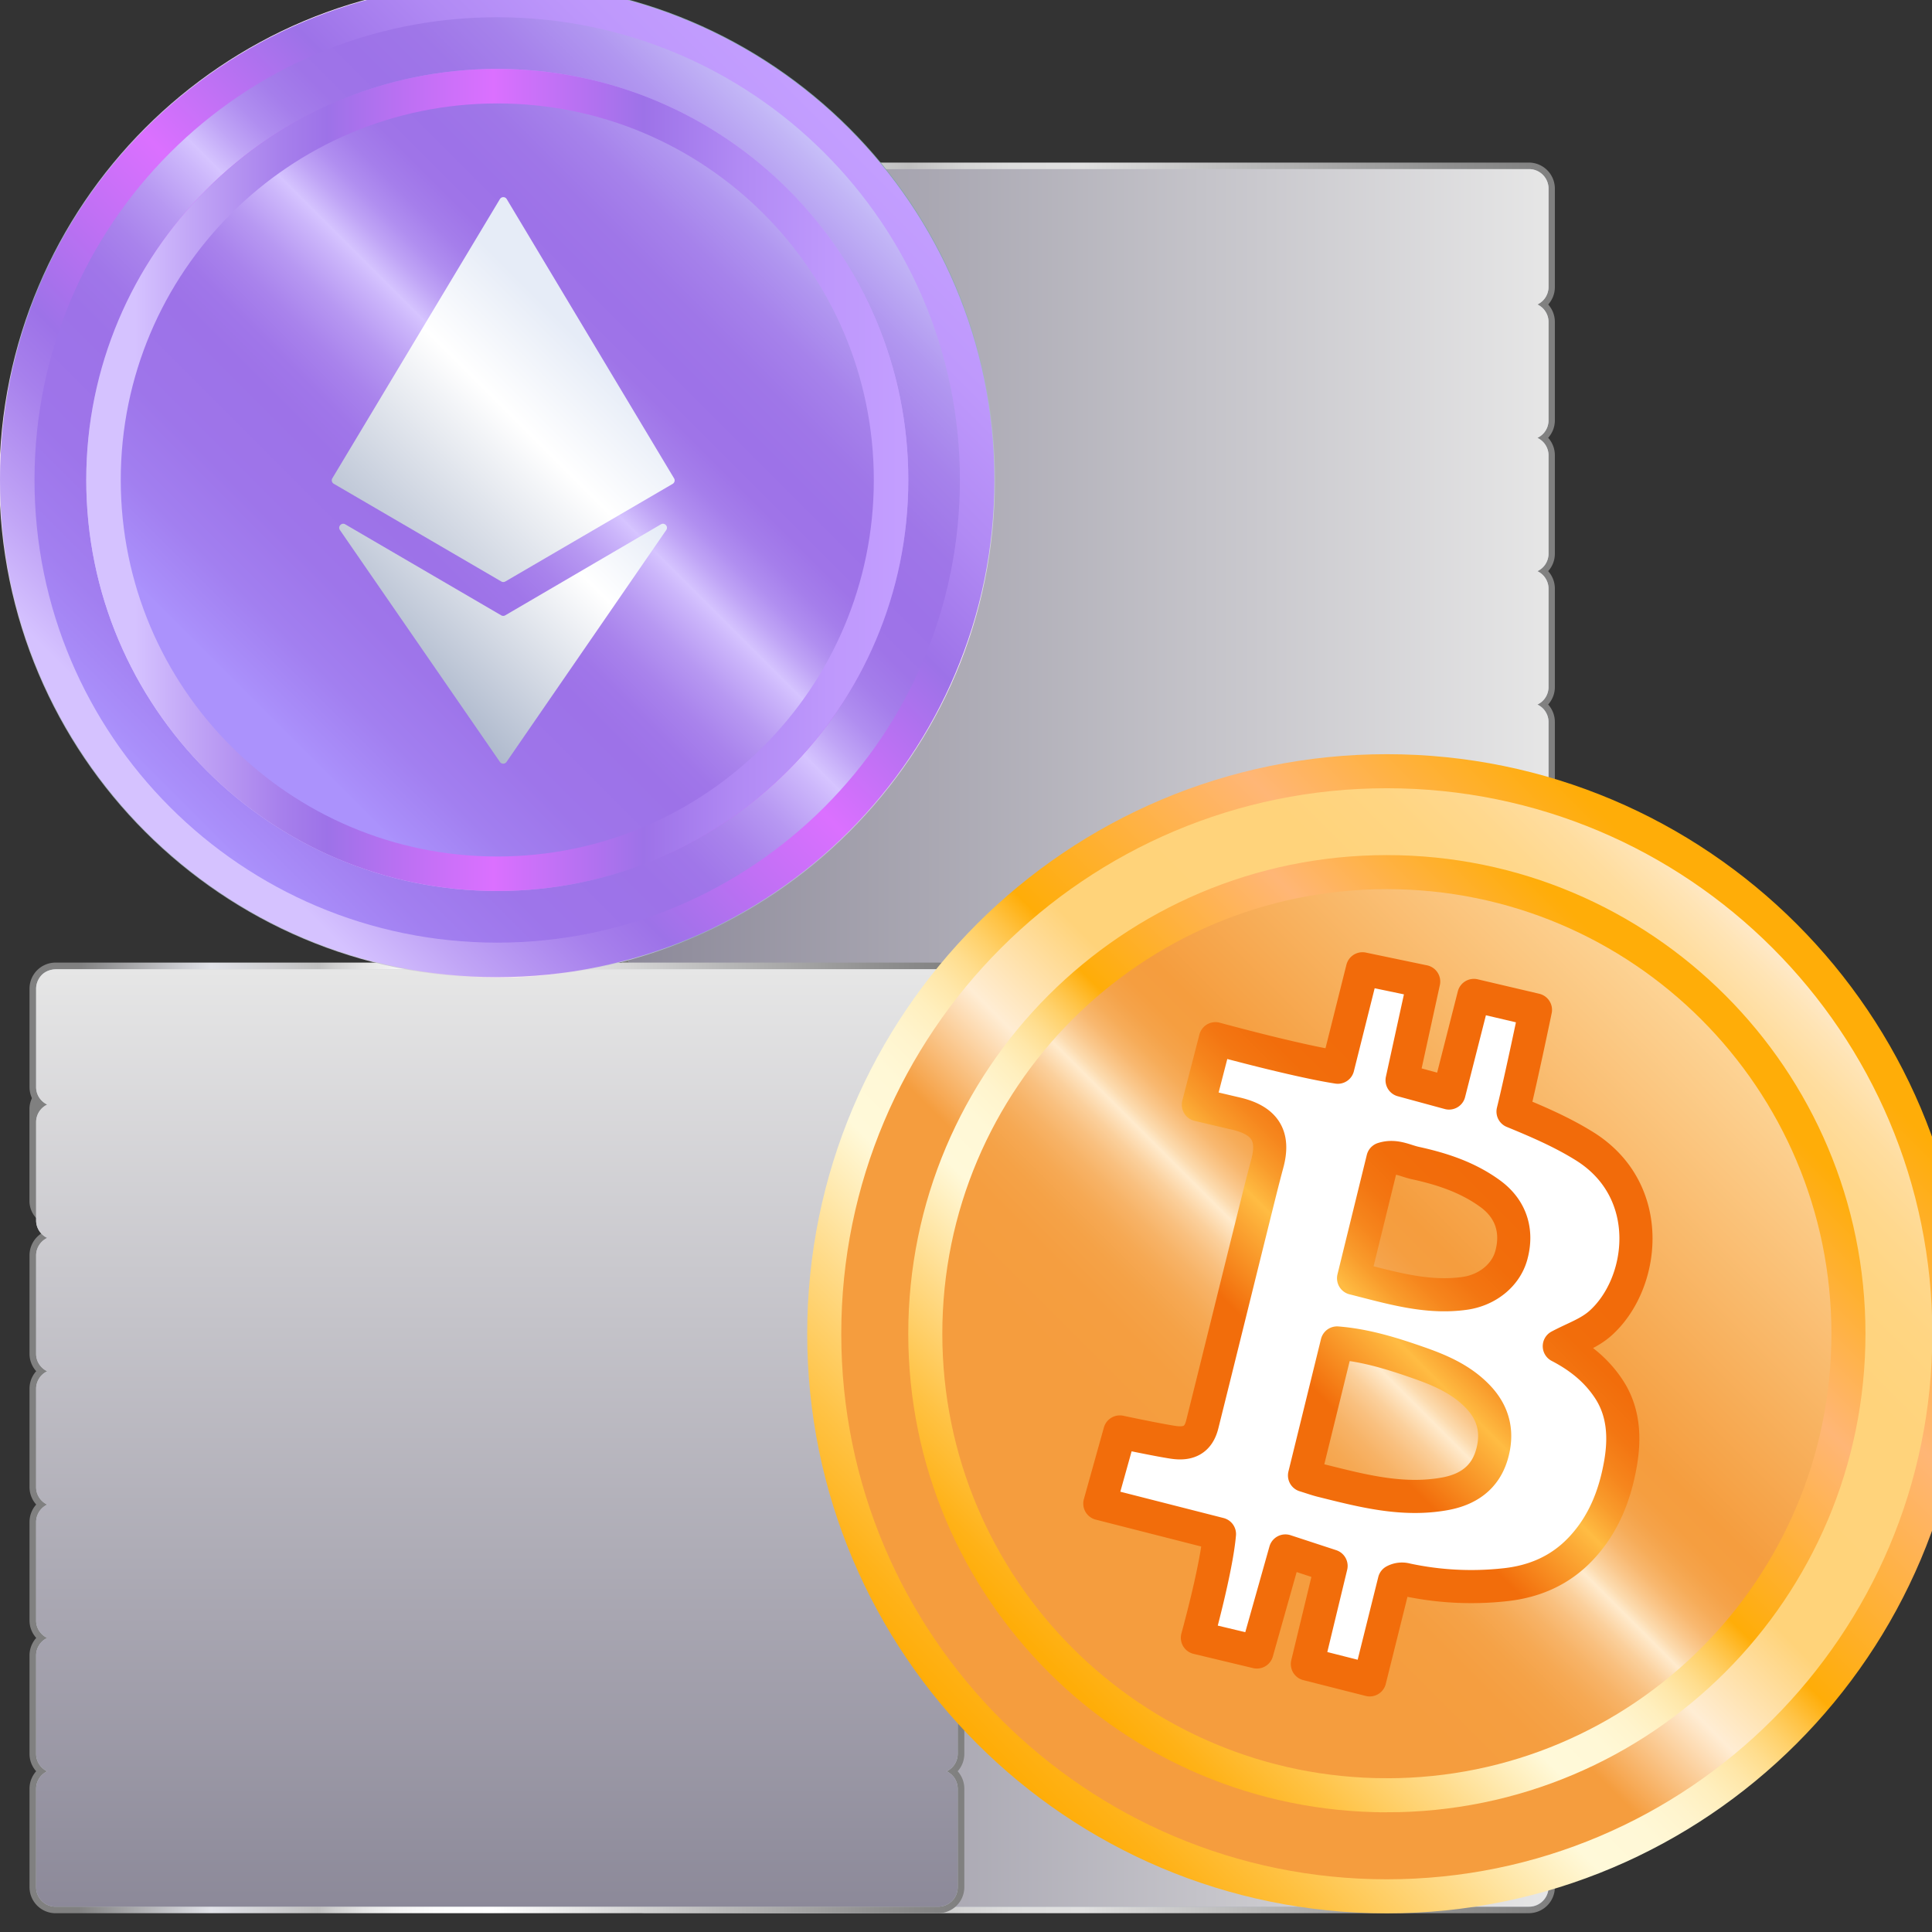
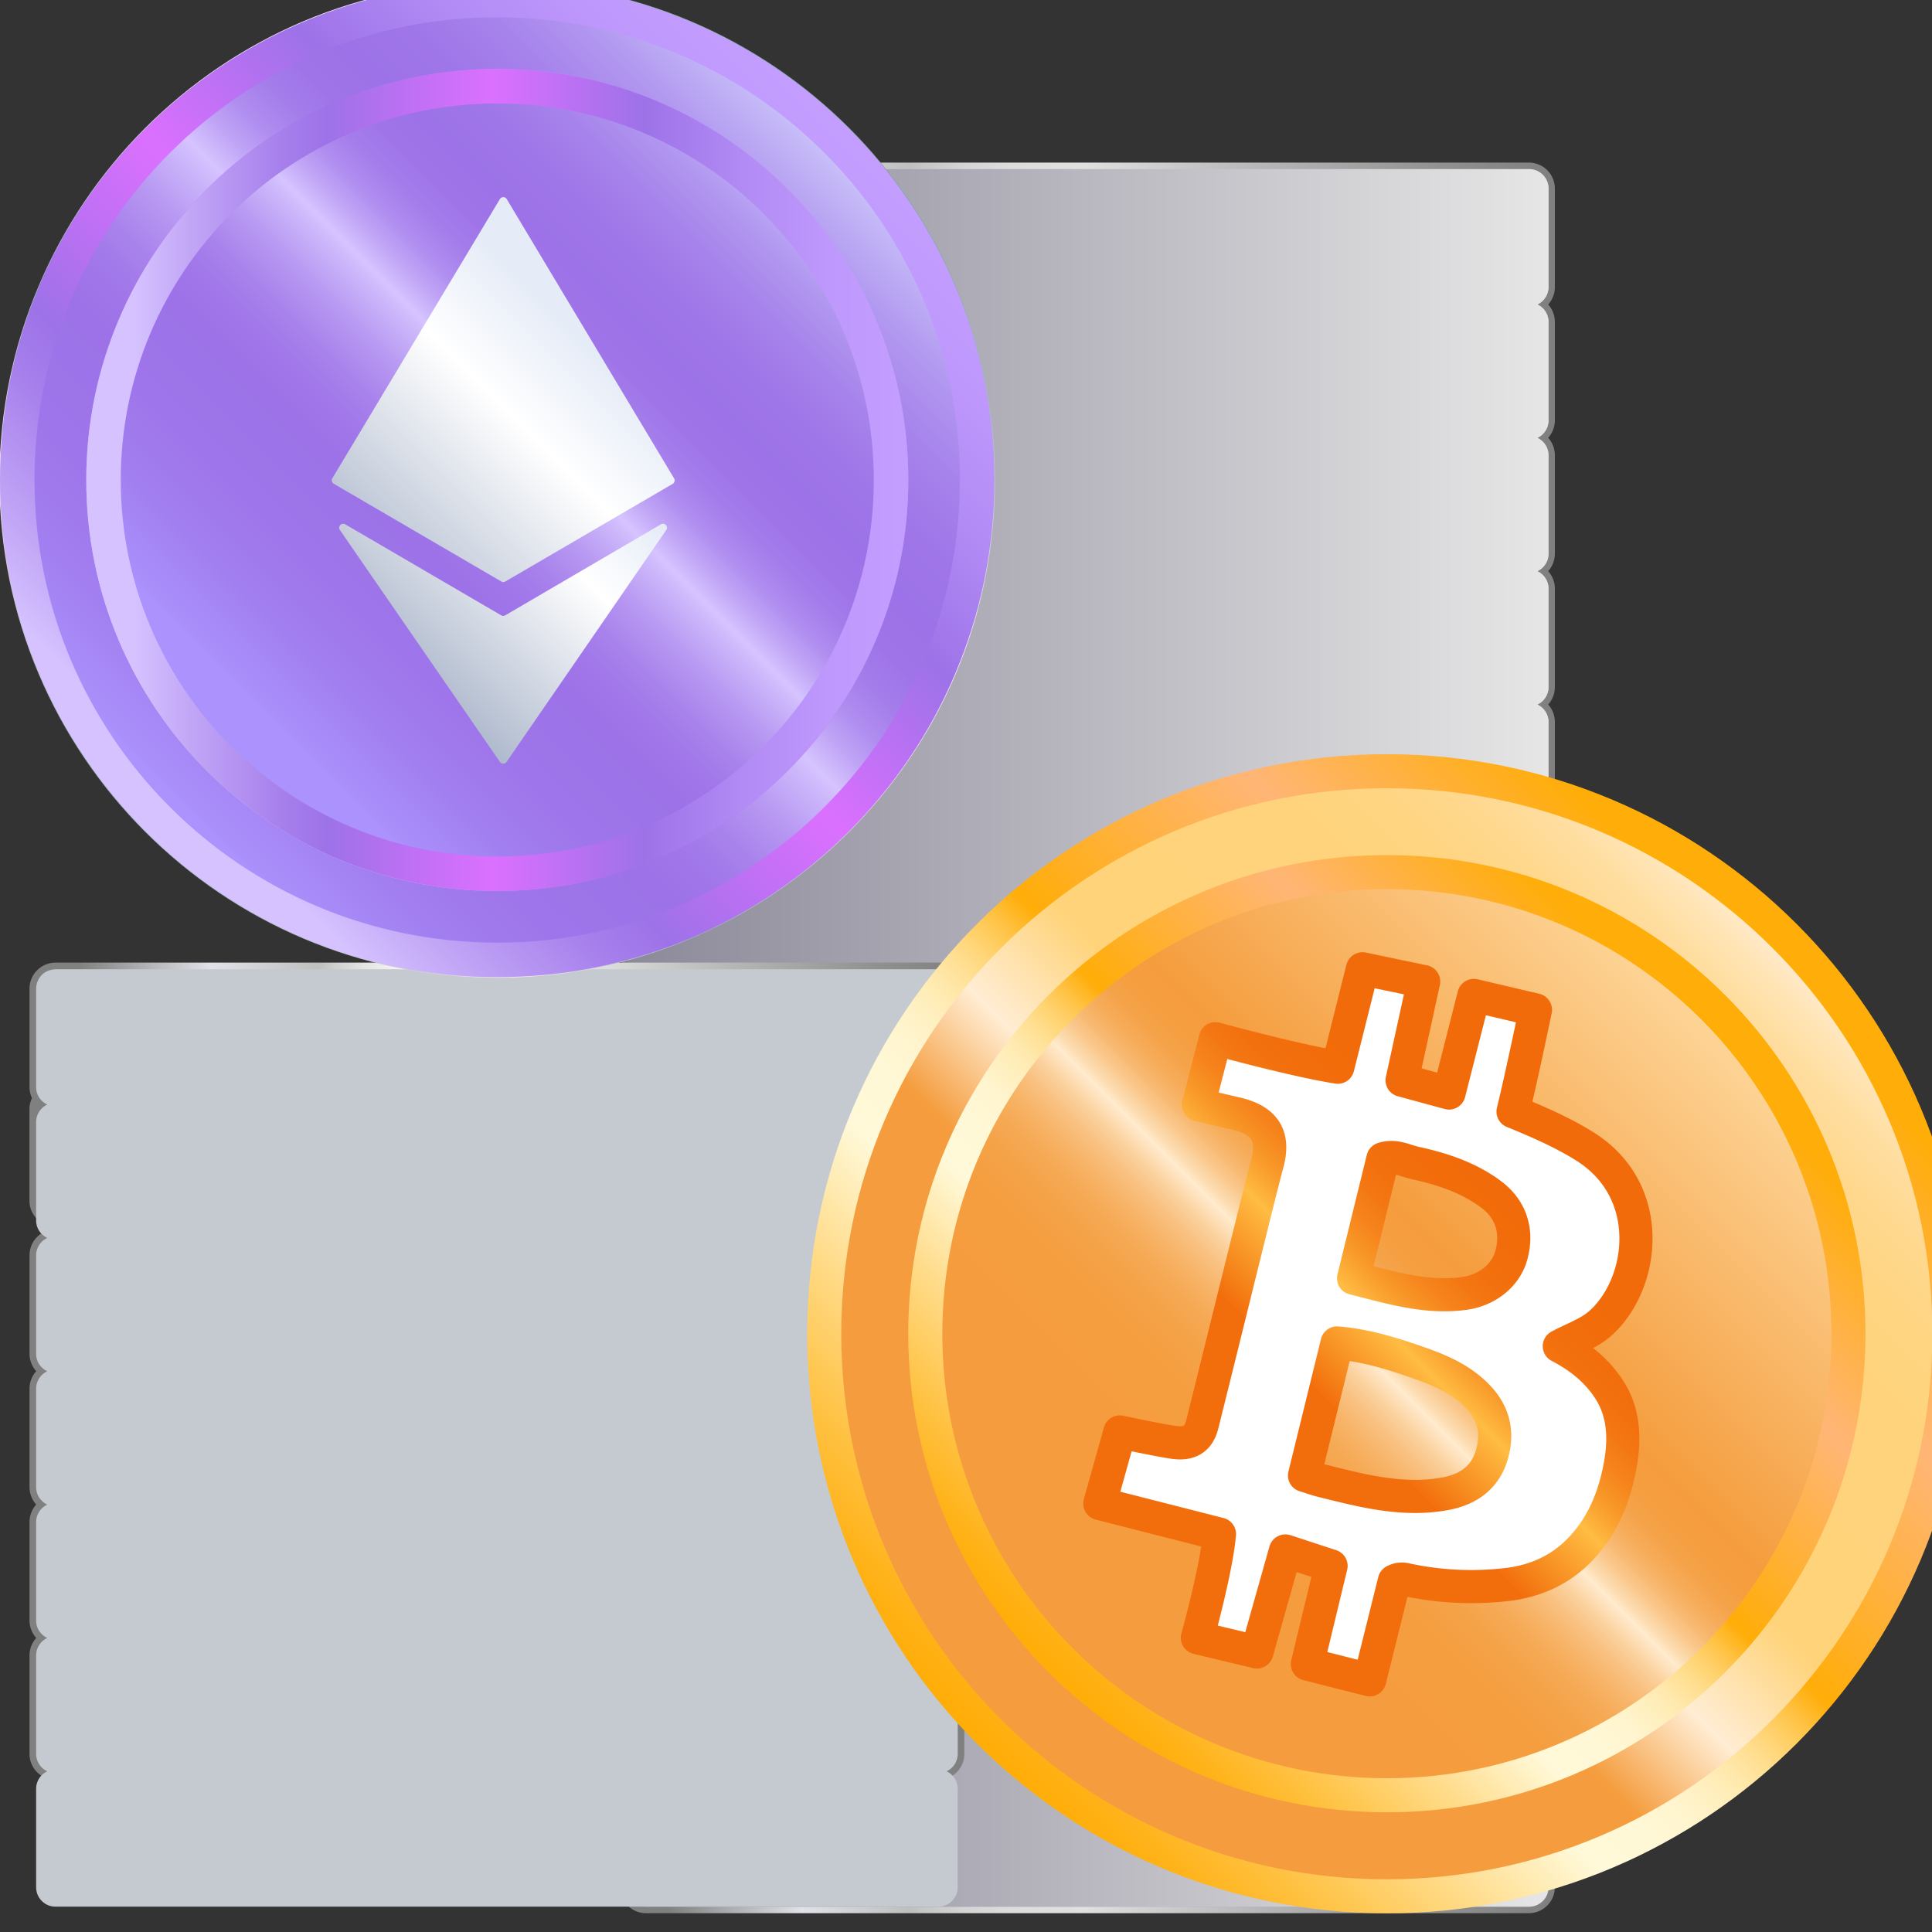
<svg xmlns="http://www.w3.org/2000/svg" width="56" height="56" fill="none">
  <rect width="100%" height="100%" fill="#333333" stroke="none" />
  <g clip-path="url(#a)">
    <path fill="url(#b)" stroke="url(#c)" stroke-miterlimit="10" stroke-width=".949" d="M18.728 24.06h25.586a.28.28 0 0 0 .28-.28v-2.854a.28.28 0 0 0-.28-.28H18.728a.28.28 0 0 0-.28.28v2.855c0 .154.126.28.28.28Z" />
    <path fill="url(#d)" stroke="url(#e)" stroke-miterlimit="10" stroke-width=".949" d="M18.728 27.928h25.586a.28.28 0 0 0 .28-.28v-2.855a.28.28 0 0 0-.28-.28H18.728a.28.28 0 0 0-.28.28v2.855c0 .154.126.28.28.28Z" />
    <path fill="url(#f)" stroke="url(#g)" stroke-miterlimit="10" stroke-width=".949" d="M18.728 31.791h25.586a.28.28 0 0 0 .28-.28v-2.855a.28.28 0 0 0-.28-.28H18.728a.28.28 0 0 0-.28.28v2.855c0 .155.126.28.28.28Z" />
    <path fill="url(#h)" stroke="url(#i)" stroke-miterlimit="10" stroke-width=".949" d="M18.728 35.658h25.586a.28.28 0 0 0 .28-.28v-2.855a.28.28 0 0 0-.28-.28H18.728a.28.28 0 0 0-.28.28v2.855c0 .155.126.28.28.28Z" />
    <path fill="url(#j)" stroke="url(#k)" stroke-miterlimit="10" stroke-width=".949" d="M18.728 8.602h25.586a.28.28 0 0 0 .28-.28V5.467a.28.28 0 0 0-.28-.28H18.728a.28.28 0 0 0-.28.28v2.855c0 .154.126.28.28.28Z" />
    <path fill="url(#l)" stroke="url(#m)" stroke-miterlimit="10" stroke-width=".949" d="M18.728 12.465h25.586a.28.28 0 0 0 .28-.28V9.33a.28.28 0 0 0-.28-.28H18.728a.28.28 0 0 0-.28.28v2.855c0 .155.126.28.28.28Z" />
    <path fill="url(#n)" stroke="url(#o)" stroke-miterlimit="10" stroke-width=".949" d="M18.728 16.33h25.586a.28.28 0 0 0 .28-.28v-2.855a.28.28 0 0 0-.28-.28H18.728a.28.28 0 0 0-.28.28v2.855c0 .155.126.28.28.28Z" />
    <path fill="url(#p)" stroke="url(#q)" stroke-miterlimit="10" stroke-width=".949" d="M18.728 20.195h25.586a.28.28 0 0 0 .28-.28V17.06a.28.28 0 0 0-.28-.28H18.728a.28.28 0 0 0-.28.28v2.856c0 .154.126.28.28.28Z" />
    <path fill="url(#r)" stroke="url(#s)" stroke-miterlimit="10" stroke-width=".949" d="M18.728 39.52h25.586a.28.28 0 0 0 .28-.28v-2.855a.28.28 0 0 0-.28-.28H18.728a.28.28 0 0 0-.28.28v2.855c0 .154.126.28.28.28Z" />
-     <path fill="url(#t)" stroke="url(#u)" stroke-miterlimit="10" stroke-width=".949" d="M18.728 43.385h25.586a.28.28 0 0 0 .28-.28V40.25a.28.28 0 0 0-.28-.28H18.728a.28.28 0 0 0-.28.28v2.855c0 .155.126.28.28.28Z" />
    <path fill="url(#v)" stroke="url(#w)" stroke-miterlimit="10" stroke-width=".949" d="M18.728 47.254h25.586a.28.28 0 0 0 .28-.28V44.12a.28.28 0 0 0-.28-.28H18.728a.28.28 0 0 0-.28.28v2.855c0 .155.126.28.28.28Z" />
    <path fill="url(#x)" stroke="url(#y)" stroke-miterlimit="10" stroke-width=".949" d="M18.728 51.115h25.586a.28.28 0 0 0 .28-.28V47.98a.28.28 0 0 0-.28-.28H18.728a.28.28 0 0 0-.28.28v2.856c0 .154.126.28.28.28Z" />
    <path fill="url(#z)" stroke="url(#A)" stroke-miterlimit="10" stroke-width=".949" d="M18.728 54.98h25.586a.28.28 0 0 0 .28-.28v-2.855a.28.28 0 0 0-.28-.28H18.728a.28.28 0 0 0-.28.28v2.856c0 .154.126.28.28.28Z" />
    <path fill="url(#B)" d="M44.885 8.321V5.466a.565.565 0 0 0-.564-.564H18.735a.564.564 0 0 0-.563.564v2.855c0 .224.133.414.322.505a.561.561 0 0 0-.322.505v2.856c0 .223.133.413.322.505a.561.561 0 0 0-.322.505v2.855c0 .223.133.413.322.505a.562.562 0 0 0-.322.505v2.855c0 .223.133.414.322.505a.561.561 0 0 0-.322.505v2.855c0 .223.133.414.322.505a.561.561 0 0 0-.322.505v2.855c0 .224.133.414.322.505a.562.562 0 0 0-.322.505v2.855c0 .223.133.414.322.505a.561.561 0 0 0-.322.505v2.855c0 .224.133.414.322.505a.562.562 0 0 0-.322.505v2.855c0 .224.133.414.322.505a.561.561 0 0 0-.322.505v2.855c0 .224.133.414.322.505a.562.562 0 0 0-.322.505v2.855a.56.56 0 0 0 .322.505.561.561 0 0 0-.322.505v2.855a.56.56 0 0 0 .322.505.561.561 0 0 0-.322.505v2.855c0 .311.252.564.563.564h25.586c.31 0 .564-.253.564-.563v-2.856a.562.562 0 0 0-.323-.505.561.561 0 0 0 .323-.505v-2.855a.562.562 0 0 0-.323-.505.56.56 0 0 0 .323-.505v-2.855a.562.562 0 0 0-.323-.505.561.561 0 0 0 .323-.505v-2.855a.561.561 0 0 0-.323-.505.562.562 0 0 0 .323-.505v-2.855a.562.562 0 0 0-.323-.505.561.561 0 0 0 .323-.505v-2.855a.561.561 0 0 0-.323-.505.562.562 0 0 0 .323-.505v-2.855a.562.562 0 0 0-.323-.505.561.561 0 0 0 .323-.505v-2.855a.561.561 0 0 0-.323-.505.562.562 0 0 0 .323-.505v-2.855a.561.561 0 0 0-.323-.505.561.561 0 0 0 .323-.505v-2.855a.562.562 0 0 0-.323-.506.561.561 0 0 0 .323-.505v-2.854a.561.561 0 0 0-.323-.505.562.562 0 0 0 .323-.505V9.33a.562.562 0 0 0-.323-.505.562.562 0 0 0 .323-.505Z" style="mix-blend-mode:overlay" />
    <path fill="url(#C)" d="M44.885 8.321V5.466a.565.565 0 0 0-.564-.564H18.735a.564.564 0 0 0-.563.564v2.855c0 .224.133.414.322.505a.561.561 0 0 0-.322.505v2.856c0 .223.133.413.322.505a.561.561 0 0 0-.322.505v2.855c0 .223.133.413.322.505a.562.562 0 0 0-.322.505v2.855c0 .223.133.414.322.505a.561.561 0 0 0-.322.505v2.855c0 .223.133.414.322.505a.561.561 0 0 0-.322.505v2.855c0 .224.133.414.322.505a.562.562 0 0 0-.322.505v2.855c0 .223.133.414.322.505a.561.561 0 0 0-.322.505v2.855c0 .224.133.414.322.505a.562.562 0 0 0-.322.505v2.855c0 .224.133.414.322.505a.561.561 0 0 0-.322.505v2.855c0 .224.133.414.322.505a.562.562 0 0 0-.322.505v2.855a.56.56 0 0 0 .322.505.561.561 0 0 0-.322.505v2.855a.56.56 0 0 0 .322.505.561.561 0 0 0-.322.505v2.855c0 .311.252.564.563.564h25.586c.31 0 .564-.253.564-.563v-2.856a.562.562 0 0 0-.323-.505.561.561 0 0 0 .323-.505v-2.855a.562.562 0 0 0-.323-.505.56.56 0 0 0 .323-.505v-2.855a.562.562 0 0 0-.323-.505.561.561 0 0 0 .323-.505v-2.855a.561.561 0 0 0-.323-.505.562.562 0 0 0 .323-.505v-2.855a.562.562 0 0 0-.323-.505.561.561 0 0 0 .323-.505v-2.855a.561.561 0 0 0-.323-.505.562.562 0 0 0 .323-.505v-2.855a.562.562 0 0 0-.323-.505.561.561 0 0 0 .323-.505v-2.855a.561.561 0 0 0-.323-.505.562.562 0 0 0 .323-.505v-2.855a.561.561 0 0 0-.323-.505.561.561 0 0 0 .323-.505v-2.855a.562.562 0 0 0-.323-.506.561.561 0 0 0 .323-.505v-2.854a.561.561 0 0 0-.323-.505.562.562 0 0 0 .323-.505V9.33a.562.562 0 0 0-.323-.505.562.562 0 0 0 .323-.505Z" style="mix-blend-mode:multiply" />
    <path fill="url(#D)" stroke="url(#E)" stroke-miterlimit="10" stroke-width=".949" d="M1.611 31.791h25.586a.28.28 0 0 0 .28-.28v-2.855a.28.28 0 0 0-.28-.28H1.61a.28.28 0 0 0-.28.28v2.855c0 .155.126.28.28.28Z" />
    <path fill="url(#F)" stroke="url(#G)" stroke-miterlimit="10" stroke-width=".949" d="M1.588 35.066h23.808a.26.26 0 0 0 .26-.26V32.15a.26.26 0 0 0-.26-.26H1.588a.26.26 0 0 0-.26.26v2.657c0 .144.116.26.26.26Z" />
    <path fill="url(#H)" stroke="url(#I)" stroke-miterlimit="10" stroke-width=".949" d="M1.611 39.52h25.586a.28.28 0 0 0 .28-.28v-2.855a.28.28 0 0 0-.28-.28H1.61a.28.28 0 0 0-.28.28v2.855c0 .154.126.28.28.28Z" />
    <path fill="url(#J)" stroke="url(#K)" stroke-miterlimit="10" stroke-width=".949" d="M1.611 43.385h25.586a.28.28 0 0 0 .28-.28V40.25a.28.28 0 0 0-.28-.28H1.61a.28.28 0 0 0-.28.28v2.855c0 .155.126.28.28.28Z" />
    <path fill="url(#L)" stroke="url(#M)" stroke-miterlimit="10" stroke-width=".949" d="M1.611 47.25h25.586a.28.28 0 0 0 .28-.28v-2.855a.28.28 0 0 0-.28-.28H1.61a.28.28 0 0 0-.28.28v2.855c0 .155.126.28.28.28Z" />
    <path fill="url(#N)" stroke="url(#O)" stroke-miterlimit="10" stroke-width=".949" d="M1.611 51.117h25.586a.28.28 0 0 0 .28-.28v-2.855a.28.28 0 0 0-.28-.28H1.61a.28.28 0 0 0-.28.28v2.855c0 .155.126.28.28.28Z" />
-     <path fill="url(#P)" stroke="url(#Q)" stroke-miterlimit="10" stroke-width=".949" d="M1.611 54.98h25.586a.28.28 0 0 0 .28-.28v-2.855a.28.28 0 0 0-.28-.28H1.61a.28.28 0 0 0-.28.28v2.856c0 .154.126.28.28.28Z" />
    <path fill="url(#R)" d="M1.657 28.094c-.452-.003-.61.34-.61.563v2.855c0 .224.133.414.322.505a.561.561 0 0 0-.322.505v2.855c0 .224.133.414.322.505a.562.562 0 0 0-.322.505v2.855c0 .224.133.414.322.505a.561.561 0 0 0-.322.505v2.855c0 .224.133.414.322.505a.562.562 0 0 0-.322.505v2.856c0 .223.133.413.322.504a.561.561 0 0 0-.322.505v2.856a.56.56 0 0 0 .322.504.561.561 0 0 0-.322.505v2.856c0 .31.252.563.563.563h25.586c.31 0 .564-.252.564-.563v-2.856a.562.562 0 0 0-.323-.505.56.56 0 0 0 .323-.504v-2.856a.561.561 0 0 0-.323-.505.561.561 0 0 0 .323-.504v-2.856a.562.562 0 0 0-.323-.505.561.561 0 0 0 .323-.505v-2.855a.561.561 0 0 0-.323-.505.562.562 0 0 0 .323-.505v-2.855a.562.562 0 0 0-.323-.505.561.561 0 0 0 .323-.505v-2.855a.561.561 0 0 0-.323-.505.562.562 0 0 0 .323-.505v-2.855a.56.56 0 0 0-.502-.563h-25.6Z" style="mix-blend-mode:overlay" />
-     <path fill="url(#S)" d="M1.657 28.094c-.452-.003-.61.34-.61.563v2.855c0 .224.133.414.322.505a.561.561 0 0 0-.322.505v2.855c0 .224.133.414.322.505a.562.562 0 0 0-.322.505v2.855c0 .224.133.414.322.505a.561.561 0 0 0-.322.505v2.855c0 .224.133.414.322.505a.562.562 0 0 0-.322.505v2.856c0 .223.133.413.322.504a.561.561 0 0 0-.322.505v2.856a.56.56 0 0 0 .322.504.561.561 0 0 0-.322.505v2.856c0 .31.252.563.563.563h25.586c.31 0 .564-.252.564-.563v-2.856a.562.562 0 0 0-.323-.505.56.56 0 0 0 .323-.504v-2.856a.561.561 0 0 0-.323-.505.561.561 0 0 0 .323-.504v-2.856a.562.562 0 0 0-.323-.505.561.561 0 0 0 .323-.505v-2.855a.561.561 0 0 0-.323-.505.562.562 0 0 0 .323-.505v-2.855a.562.562 0 0 0-.323-.505.561.561 0 0 0 .323-.505v-2.855a.561.561 0 0 0-.323-.505.562.562 0 0 0 .323-.505v-2.855a.56.56 0 0 0-.502-.563h-25.6Z" style="mix-blend-mode:multiply" />
    <path fill="url(#T)" stroke="url(#U)" stroke-miterlimit="10" stroke-width=".987" d="M40.197 54.966c9.006 0 16.306-7.3 16.306-16.306s-7.3-16.306-16.306-16.306-16.306 7.3-16.306 16.306c0 9.005 7.3 16.306 16.306 16.306Z" />
    <path fill="url(#V)" stroke="url(#W)" stroke-miterlimit="10" stroke-width=".987" d="M40.2 52.037c7.388 0 13.378-5.99 13.378-13.379 0-7.389-5.99-13.379-13.379-13.379-7.389 0-13.379 5.99-13.379 13.38 0 7.388 5.99 13.378 13.38 13.378Z" />
    <path fill="#fff" stroke="url(#X)" stroke-linecap="round" stroke-linejoin="round" stroke-width=".96" d="M45.934 33.227c-.646-.403-1.335-.702-2.078-1.007.246-1 .65-2.948.65-2.948l-1.785-.419-.72 2.829-1.361-.37.626-2.861-1.774-.37-.715 2.853c-1.212-.186-3.547-.827-3.547-.827l-.495 1.914s.744.177 1.09.257c.877.203 1.116.682.908 1.449-.147.545-.28 1.094-.417 1.643-.49 1.971-.975 3.944-1.467 5.914-.11.444-.387.589-.837.523-.444-.065-1.553-.301-1.553-.301l-.58 2.076 3.468.884c-.089 1.028-.64 3.005-.64 3.005l1.725.413.826-2.929 1.324.434-.687 2.845 1.807.458.714-2.866a.467.467 0 0 1 .348-.038 8.965 8.965 0 0 0 2.882.144c.835-.093 1.577-.411 2.171-1.039.662-.698.994-1.552 1.154-2.47.13-.748.097-1.506-.342-2.168-.344-.52-.816-.915-1.432-1.235.442-.235.861-.37 1.193-.666 1.278-1.142 1.618-3.831-.456-5.127Zm-2.697 8.956c-.199.66-.694.995-1.35 1.115-1.23.225-2.405-.087-3.58-.38-.149-.037-.293-.09-.495-.152l.944-3.84c.831.066 1.603.308 2.363.574.637.222 1.255.489 1.735 1 .462.493.57 1.06.383 1.683Zm.571-5.803c-.158.585-.698 1.015-1.348 1.108-1.091.155-2.115-.156-3.226-.437l.85-3.462c.353-.114.639.055.93.12.78.17 1.536.416 2.193.9.578.427.795 1.055.601 1.77Z" />
    <path fill="url(#Y)" stroke="url(#Z)" stroke-miterlimit="10" stroke-width="1.035" d="M14.411 27.823c7.683 0 13.912-6.229 13.912-13.912C28.323 6.228 22.094 0 14.41 0 6.728 0 .5 6.228.5 13.911s6.228 13.912 13.911 13.912Z" />
    <path fill="url(#aa)" stroke="url(#ab)" stroke-miterlimit="10" stroke-width="1.035" d="M14.414 25.326c6.304 0 11.414-5.11 11.414-11.414 0-6.304-5.11-11.414-11.414-11.414C8.11 2.498 3 7.608 3 13.912c0 6.304 5.11 11.414 11.414 11.414Z" />
    <path fill="#E68F7B" d="m14.563 6.33 4.633 7.658-4.616-1.974-.018-5.684Z" />
    <path fill="#F8EC7C" d="m9.938 13.988 4.62-7.658.018 5.684-4.639 1.974Z" />
-     <path fill="#6EB87D" d="M14.559 16.812 9.938 13.99l4.638-1.973-.017 4.796Z" />
    <path fill="#946BA7" d="m19.197 13.989-4.617-1.973-.018 4.796 4.635-2.823Z" />
    <path fill="#697CB9" d="m14.563 17.784 4.633-2.747-4.634 6.53v-3.783Z" />
    <path fill="#4FADD0" d="m14.559 17.784-4.621-2.747 4.62 6.53v-3.783Z" />
    <path fill="url(#ac)" d="M14.414 25.326c6.304 0 11.414-5.11 11.414-11.414 0-6.304-5.11-11.414-11.414-11.414C8.11 2.498 3 7.608 3 13.912c0 6.304 5.11 11.414 11.414 11.414Z" />
    <path fill="url(#ad)" stroke="url(#ae)" stroke-miterlimit="10" d="M14.411 27.823c7.683 0 13.912-6.229 13.912-13.912C28.323 6.228 22.094 0 14.41 0 6.728 0 .5 6.228.5 13.911s6.228 13.912 13.911 13.912Z" />
    <path fill="url(#af)" stroke="url(#ag)" stroke-miterlimit="10" d="M14.414 25.326c6.304 0 11.414-5.11 11.414-11.414 0-6.304-5.11-11.414-11.414-11.414C8.11 2.498 3 7.608 3 13.912c0 6.304 5.11 11.414 11.414 11.414Z" />
    <path fill="url(#ah)" stroke="url(#ai)" stroke-miterlimit="10" d="M14.414 25.326c6.304 0 11.414-5.11 11.414-11.414 0-6.304-5.11-11.414-11.414-11.414C8.11 2.498 3 7.608 3 13.912c0 6.304 5.11 11.414 11.414 11.414Z" />
    <path fill="url(#aj)" d="m14.49 5.77-4.856 8.092a.115.115 0 0 0 .04.16l4.857 2.833c.036.021.08.021.116 0l4.851-2.83a.116.116 0 0 0 .04-.16l-4.85-8.094a.115.115 0 0 0-.198 0Z" />
    <path fill="url(#ak)" d="m14.528 17.836-4.521-2.638c-.107-.062-.224.064-.154.166l4.638 6.722a.116.116 0 0 0 .19 0l4.63-6.722c.07-.102-.047-.228-.154-.166l-4.513 2.638a.116.116 0 0 1-.116 0Z" />
  </g>
  <defs>
    <linearGradient id="b" x1="18.449" x2="44.594" y1="22.353" y2="22.353" gradientUnits="userSpaceOnUse">
      <stop stop-color="#999" />
      <stop offset=".108" stop-color="#DBDBDB" />
      <stop offset=".116" stop-color="#D5D5D5" />
      <stop offset=".175" stop-color="#AFAFAF" />
      <stop offset=".229" stop-color="#939393" />
      <stop offset=".277" stop-color="#828282" />
      <stop offset=".313" stop-color="#7D7D7D" />
      <stop offset=".829" stop-color="#D1D1D1" />
      <stop offset="1" stop-color="#B3B3B3" />
    </linearGradient>
    <linearGradient id="c" x1="18.164" x2="44.878" y1="22.353" y2="22.353" gradientUnits="userSpaceOnUse">
      <stop offset=".046" stop-color="gray" />
      <stop offset=".19" stop-color="#E1E2E8" />
      <stop offset=".306" stop-color="#BFBFBF" />
      <stop offset=".32" stop-color="#C5C5C5" />
      <stop offset=".364" stop-color="#D4D4D4" />
      <stop offset=".416" stop-color="#DDD" />
      <stop offset=".495" stop-color="#E0E0E0" />
      <stop offset=".665" stop-color="#BBB" />
      <stop offset=".887" stop-color="#909090" />
      <stop offset="1" stop-color="gray" />
    </linearGradient>
    <linearGradient id="d" x1="18.449" x2="44.594" y1="26.22" y2="26.22" gradientUnits="userSpaceOnUse">
      <stop stop-color="#999" />
      <stop offset=".108" stop-color="#DBDBDB" />
      <stop offset=".116" stop-color="#D5D5D5" />
      <stop offset=".175" stop-color="#AFAFAF" />
      <stop offset=".229" stop-color="#939393" />
      <stop offset=".277" stop-color="#828282" />
      <stop offset=".313" stop-color="#7D7D7D" />
      <stop offset=".829" stop-color="#D1D1D1" />
      <stop offset="1" stop-color="#B3B3B3" />
    </linearGradient>
    <linearGradient id="e" x1="18.164" x2="44.878" y1="26.22" y2="26.22" gradientUnits="userSpaceOnUse">
      <stop offset=".046" stop-color="gray" />
      <stop offset=".19" stop-color="#E1E2E8" />
      <stop offset=".306" stop-color="#BFBFBF" />
      <stop offset=".32" stop-color="#C5C5C5" />
      <stop offset=".364" stop-color="#D4D4D4" />
      <stop offset=".416" stop-color="#DDD" />
      <stop offset=".495" stop-color="#E0E0E0" />
      <stop offset=".665" stop-color="#BBB" />
      <stop offset=".887" stop-color="#909090" />
      <stop offset="1" stop-color="gray" />
    </linearGradient>
    <linearGradient id="f" x1="18.449" x2="44.594" y1="30.084" y2="30.084" gradientUnits="userSpaceOnUse">
      <stop stop-color="#999" />
      <stop offset=".108" stop-color="#DBDBDB" />
      <stop offset=".116" stop-color="#D5D5D5" />
      <stop offset=".175" stop-color="#AFAFAF" />
      <stop offset=".229" stop-color="#939393" />
      <stop offset=".277" stop-color="#828282" />
      <stop offset=".313" stop-color="#7D7D7D" />
      <stop offset=".829" stop-color="#D1D1D1" />
      <stop offset="1" stop-color="#B3B3B3" />
    </linearGradient>
    <linearGradient id="g" x1="18.164" x2="44.878" y1="30.084" y2="30.084" gradientUnits="userSpaceOnUse">
      <stop offset=".046" stop-color="gray" />
      <stop offset=".19" stop-color="#E1E2E8" />
      <stop offset=".306" stop-color="#BFBFBF" />
      <stop offset=".32" stop-color="#C5C5C5" />
      <stop offset=".364" stop-color="#D4D4D4" />
      <stop offset=".416" stop-color="#DDD" />
      <stop offset=".495" stop-color="#E0E0E0" />
      <stop offset=".665" stop-color="#BBB" />
      <stop offset=".887" stop-color="#909090" />
      <stop offset="1" stop-color="gray" />
    </linearGradient>
    <linearGradient id="h" x1="18.449" x2="44.594" y1="33.951" y2="33.951" gradientUnits="userSpaceOnUse">
      <stop stop-color="#999" />
      <stop offset=".108" stop-color="#DBDBDB" />
      <stop offset=".116" stop-color="#D5D5D5" />
      <stop offset=".175" stop-color="#AFAFAF" />
      <stop offset=".229" stop-color="#939393" />
      <stop offset=".277" stop-color="#828282" />
      <stop offset=".313" stop-color="#7D7D7D" />
      <stop offset=".829" stop-color="#D1D1D1" />
      <stop offset="1" stop-color="#B3B3B3" />
    </linearGradient>
    <linearGradient id="i" x1="18.164" x2="44.878" y1="33.951" y2="33.951" gradientUnits="userSpaceOnUse">
      <stop offset=".046" stop-color="gray" />
      <stop offset=".19" stop-color="#E1E2E8" />
      <stop offset=".306" stop-color="#BFBFBF" />
      <stop offset=".32" stop-color="#C5C5C5" />
      <stop offset=".364" stop-color="#D4D4D4" />
      <stop offset=".416" stop-color="#DDD" />
      <stop offset=".495" stop-color="#E0E0E0" />
      <stop offset=".665" stop-color="#BBB" />
      <stop offset=".887" stop-color="#909090" />
      <stop offset="1" stop-color="gray" />
    </linearGradient>
    <linearGradient id="j" x1="18.449" x2="44.594" y1="6.894" y2="6.894" gradientUnits="userSpaceOnUse">
      <stop stop-color="#999" />
      <stop offset=".108" stop-color="#DBDBDB" />
      <stop offset=".116" stop-color="#D5D5D5" />
      <stop offset=".175" stop-color="#AFAFAF" />
      <stop offset=".229" stop-color="#939393" />
      <stop offset=".277" stop-color="#828282" />
      <stop offset=".313" stop-color="#7D7D7D" />
      <stop offset=".829" stop-color="#D1D1D1" />
      <stop offset="1" stop-color="#B3B3B3" />
    </linearGradient>
    <linearGradient id="k" x1="18.164" x2="44.878" y1="6.894" y2="6.894" gradientUnits="userSpaceOnUse">
      <stop offset=".046" stop-color="gray" />
      <stop offset=".19" stop-color="#E1E2E8" />
      <stop offset=".306" stop-color="#BFBFBF" />
      <stop offset=".32" stop-color="#C5C5C5" />
      <stop offset=".364" stop-color="#D4D4D4" />
      <stop offset=".416" stop-color="#DDD" />
      <stop offset=".495" stop-color="#E0E0E0" />
      <stop offset=".665" stop-color="#BBB" />
      <stop offset=".887" stop-color="#909090" />
      <stop offset="1" stop-color="gray" />
    </linearGradient>
    <linearGradient id="l" x1="18.449" x2="44.594" y1="10.758" y2="10.758" gradientUnits="userSpaceOnUse">
      <stop stop-color="#999" />
      <stop offset=".108" stop-color="#DBDBDB" />
      <stop offset=".116" stop-color="#D5D5D5" />
      <stop offset=".175" stop-color="#AFAFAF" />
      <stop offset=".229" stop-color="#939393" />
      <stop offset=".277" stop-color="#828282" />
      <stop offset=".313" stop-color="#7D7D7D" />
      <stop offset=".829" stop-color="#D1D1D1" />
      <stop offset="1" stop-color="#B3B3B3" />
    </linearGradient>
    <linearGradient id="m" x1="18.164" x2="44.878" y1="10.758" y2="10.758" gradientUnits="userSpaceOnUse">
      <stop offset=".046" stop-color="gray" />
      <stop offset=".19" stop-color="#E1E2E8" />
      <stop offset=".306" stop-color="#BFBFBF" />
      <stop offset=".32" stop-color="#C5C5C5" />
      <stop offset=".364" stop-color="#D4D4D4" />
      <stop offset=".416" stop-color="#DDD" />
      <stop offset=".495" stop-color="#E0E0E0" />
      <stop offset=".665" stop-color="#BBB" />
      <stop offset=".887" stop-color="#909090" />
      <stop offset="1" stop-color="gray" />
    </linearGradient>
    <linearGradient id="n" x1="18.449" x2="44.594" y1="14.623" y2="14.623" gradientUnits="userSpaceOnUse">
      <stop stop-color="#999" />
      <stop offset=".108" stop-color="#DBDBDB" />
      <stop offset=".116" stop-color="#D5D5D5" />
      <stop offset=".175" stop-color="#AFAFAF" />
      <stop offset=".229" stop-color="#939393" />
      <stop offset=".277" stop-color="#828282" />
      <stop offset=".313" stop-color="#7D7D7D" />
      <stop offset=".829" stop-color="#D1D1D1" />
      <stop offset="1" stop-color="#B3B3B3" />
    </linearGradient>
    <linearGradient id="o" x1="18.164" x2="44.878" y1="14.623" y2="14.623" gradientUnits="userSpaceOnUse">
      <stop offset=".046" stop-color="gray" />
      <stop offset=".19" stop-color="#E1E2E8" />
      <stop offset=".306" stop-color="#BFBFBF" />
      <stop offset=".32" stop-color="#C5C5C5" />
      <stop offset=".364" stop-color="#D4D4D4" />
      <stop offset=".416" stop-color="#DDD" />
      <stop offset=".495" stop-color="#E0E0E0" />
      <stop offset=".665" stop-color="#BBB" />
      <stop offset=".887" stop-color="#909090" />
      <stop offset="1" stop-color="gray" />
    </linearGradient>
    <linearGradient id="p" x1="18.449" x2="44.594" y1="18.488" y2="18.488" gradientUnits="userSpaceOnUse">
      <stop stop-color="#999" />
      <stop offset=".108" stop-color="#DBDBDB" />
      <stop offset=".116" stop-color="#D5D5D5" />
      <stop offset=".175" stop-color="#AFAFAF" />
      <stop offset=".229" stop-color="#939393" />
      <stop offset=".277" stop-color="#828282" />
      <stop offset=".313" stop-color="#7D7D7D" />
      <stop offset=".829" stop-color="#D1D1D1" />
      <stop offset="1" stop-color="#B3B3B3" />
    </linearGradient>
    <linearGradient id="q" x1="18.164" x2="44.878" y1="18.488" y2="18.488" gradientUnits="userSpaceOnUse">
      <stop offset=".046" stop-color="gray" />
      <stop offset=".19" stop-color="#E1E2E8" />
      <stop offset=".306" stop-color="#BFBFBF" />
      <stop offset=".32" stop-color="#C5C5C5" />
      <stop offset=".364" stop-color="#D4D4D4" />
      <stop offset=".416" stop-color="#DDD" />
      <stop offset=".495" stop-color="#E0E0E0" />
      <stop offset=".665" stop-color="#BBB" />
      <stop offset=".887" stop-color="#909090" />
      <stop offset="1" stop-color="gray" />
    </linearGradient>
    <linearGradient id="r" x1="18.449" x2="44.594" y1="37.812" y2="37.812" gradientUnits="userSpaceOnUse">
      <stop stop-color="#999" />
      <stop offset=".108" stop-color="#DBDBDB" />
      <stop offset=".116" stop-color="#D5D5D5" />
      <stop offset=".175" stop-color="#AFAFAF" />
      <stop offset=".229" stop-color="#939393" />
      <stop offset=".277" stop-color="#828282" />
      <stop offset=".313" stop-color="#7D7D7D" />
      <stop offset=".829" stop-color="#D1D1D1" />
      <stop offset="1" stop-color="#B3B3B3" />
    </linearGradient>
    <linearGradient id="s" x1="18.164" x2="44.878" y1="37.812" y2="37.812" gradientUnits="userSpaceOnUse">
      <stop offset=".046" stop-color="gray" />
      <stop offset=".19" stop-color="#E1E2E8" />
      <stop offset=".306" stop-color="#BFBFBF" />
      <stop offset=".32" stop-color="#C5C5C5" />
      <stop offset=".364" stop-color="#D4D4D4" />
      <stop offset=".416" stop-color="#DDD" />
      <stop offset=".495" stop-color="#E0E0E0" />
      <stop offset=".665" stop-color="#BBB" />
      <stop offset=".887" stop-color="#909090" />
      <stop offset="1" stop-color="gray" />
    </linearGradient>
    <linearGradient id="t" x1="18.449" x2="44.594" y1="41.678" y2="41.678" gradientUnits="userSpaceOnUse">
      <stop stop-color="#999" />
      <stop offset=".108" stop-color="#DBDBDB" />
      <stop offset=".116" stop-color="#D5D5D5" />
      <stop offset=".175" stop-color="#AFAFAF" />
      <stop offset=".229" stop-color="#939393" />
      <stop offset=".277" stop-color="#828282" />
      <stop offset=".313" stop-color="#7D7D7D" />
      <stop offset=".829" stop-color="#D1D1D1" />
      <stop offset="1" stop-color="#B3B3B3" />
    </linearGradient>
    <linearGradient id="u" x1="18.164" x2="44.878" y1="41.678" y2="41.678" gradientUnits="userSpaceOnUse">
      <stop offset=".046" stop-color="gray" />
      <stop offset=".19" stop-color="#E1E2E8" />
      <stop offset=".306" stop-color="#BFBFBF" />
      <stop offset=".32" stop-color="#C5C5C5" />
      <stop offset=".364" stop-color="#D4D4D4" />
      <stop offset=".416" stop-color="#DDD" />
      <stop offset=".495" stop-color="#E0E0E0" />
      <stop offset=".665" stop-color="#BBB" />
      <stop offset=".887" stop-color="#909090" />
      <stop offset="1" stop-color="gray" />
    </linearGradient>
    <linearGradient id="v" x1="18.449" x2="44.594" y1="45.547" y2="45.547" gradientUnits="userSpaceOnUse">
      <stop stop-color="#999" />
      <stop offset=".108" stop-color="#DBDBDB" />
      <stop offset=".116" stop-color="#D5D5D5" />
      <stop offset=".175" stop-color="#AFAFAF" />
      <stop offset=".229" stop-color="#939393" />
      <stop offset=".277" stop-color="#828282" />
      <stop offset=".313" stop-color="#7D7D7D" />
      <stop offset=".829" stop-color="#D1D1D1" />
      <stop offset="1" stop-color="#B3B3B3" />
    </linearGradient>
    <linearGradient id="w" x1="18.164" x2="44.878" y1="45.547" y2="45.547" gradientUnits="userSpaceOnUse">
      <stop offset=".046" stop-color="gray" />
      <stop offset=".19" stop-color="#E1E2E8" />
      <stop offset=".306" stop-color="#BFBFBF" />
      <stop offset=".32" stop-color="#C5C5C5" />
      <stop offset=".364" stop-color="#D4D4D4" />
      <stop offset=".416" stop-color="#DDD" />
      <stop offset=".495" stop-color="#E0E0E0" />
      <stop offset=".665" stop-color="#BBB" />
      <stop offset=".887" stop-color="#909090" />
      <stop offset="1" stop-color="gray" />
    </linearGradient>
    <linearGradient id="x" x1="18.449" x2="44.594" y1="49.408" y2="49.408" gradientUnits="userSpaceOnUse">
      <stop stop-color="#999" />
      <stop offset=".108" stop-color="#DBDBDB" />
      <stop offset=".116" stop-color="#D5D5D5" />
      <stop offset=".175" stop-color="#AFAFAF" />
      <stop offset=".229" stop-color="#939393" />
      <stop offset=".277" stop-color="#828282" />
      <stop offset=".313" stop-color="#7D7D7D" />
      <stop offset=".829" stop-color="#D1D1D1" />
      <stop offset="1" stop-color="#B3B3B3" />
    </linearGradient>
    <linearGradient id="y" x1="18.164" x2="44.878" y1="49.408" y2="49.408" gradientUnits="userSpaceOnUse">
      <stop offset=".046" stop-color="gray" />
      <stop offset=".19" stop-color="#E1E2E8" />
      <stop offset=".306" stop-color="#BFBFBF" />
      <stop offset=".32" stop-color="#C5C5C5" />
      <stop offset=".364" stop-color="#D4D4D4" />
      <stop offset=".416" stop-color="#DDD" />
      <stop offset=".495" stop-color="#E0E0E0" />
      <stop offset=".665" stop-color="#BBB" />
      <stop offset=".887" stop-color="#909090" />
      <stop offset="1" stop-color="gray" />
    </linearGradient>
    <linearGradient id="z" x1="18.449" x2="44.594" y1="53.273" y2="53.273" gradientUnits="userSpaceOnUse">
      <stop stop-color="#999" />
      <stop offset=".108" stop-color="#DBDBDB" />
      <stop offset=".116" stop-color="#D5D5D5" />
      <stop offset=".175" stop-color="#AFAFAF" />
      <stop offset=".229" stop-color="#939393" />
      <stop offset=".277" stop-color="#828282" />
      <stop offset=".313" stop-color="#7D7D7D" />
      <stop offset=".829" stop-color="#D1D1D1" />
      <stop offset="1" stop-color="#B3B3B3" />
    </linearGradient>
    <linearGradient id="A" x1="18.164" x2="44.878" y1="53.273" y2="53.273" gradientUnits="userSpaceOnUse">
      <stop offset=".046" stop-color="gray" />
      <stop offset=".19" stop-color="#E1E2E8" />
      <stop offset=".306" stop-color="#BFBFBF" />
      <stop offset=".32" stop-color="#C5C5C5" />
      <stop offset=".364" stop-color="#D4D4D4" />
      <stop offset=".416" stop-color="#DDD" />
      <stop offset=".495" stop-color="#E0E0E0" />
      <stop offset=".665" stop-color="#BBB" />
      <stop offset=".887" stop-color="#909090" />
      <stop offset="1" stop-color="gray" />
    </linearGradient>
    <linearGradient id="B" x1="31.528" x2="31.528" y1="55.266" y2="4.902" gradientUnits="userSpaceOnUse">
      <stop stop-color="#A2ADBF" />
      <stop offset="1" stop-color="#C4CACF" />
    </linearGradient>
    <linearGradient id="C" x1="18.172" x2="44.885" y1="30.084" y2="30.084" gradientUnits="userSpaceOnUse">
      <stop stop-color="#8C8999" />
      <stop offset="1" stop-color="#E6E6E6" />
    </linearGradient>
    <linearGradient id="D" x1="1.331" x2="27.477" y1="30.084" y2="30.084" gradientUnits="userSpaceOnUse">
      <stop stop-color="#999" />
      <stop offset=".108" stop-color="#E3E3E3" />
      <stop offset=".168" stop-color="#BEBEBE" />
      <stop offset=".225" stop-color="#A2A2A2" />
      <stop offset=".275" stop-color="#919191" />
      <stop offset=".313" stop-color="#8C8C8C" />
      <stop offset=".829" stop-color="#F5F5F5" />
      <stop offset="1" stop-color="#B3B3B3" />
    </linearGradient>
    <linearGradient id="E" x1="1.047" x2="27.761" y1="30.084" y2="30.084" gradientUnits="userSpaceOnUse">
      <stop offset=".046" stop-color="gray" />
      <stop offset=".19" stop-color="#E1E2E8" />
      <stop offset=".306" stop-color="#BFBFBF" />
      <stop offset=".324" stop-color="#CFCFCF" />
      <stop offset=".356" stop-color="#E4E4E4" />
      <stop offset=".391" stop-color="#F3F3F3" />
      <stop offset=".433" stop-color="#FCFCFC" />
      <stop offset=".495" stop-color="#fff" />
      <stop offset=".735" stop-color="#BBB" />
      <stop offset=".911" stop-color="#909090" />
      <stop offset="1" stop-color="gray" />
    </linearGradient>
    <linearGradient id="F" x1="1.328" x2="25.656" y1="33.478" y2="33.478" gradientUnits="userSpaceOnUse">
      <stop stop-color="#999" />
      <stop offset=".108" stop-color="#E3E3E3" />
      <stop offset=".168" stop-color="#BEBEBE" />
      <stop offset=".225" stop-color="#A2A2A2" />
      <stop offset=".275" stop-color="#919191" />
      <stop offset=".313" stop-color="#8C8C8C" />
      <stop offset=".829" stop-color="#F5F5F5" />
      <stop offset="1" stop-color="#B3B3B3" />
    </linearGradient>
    <linearGradient id="G" x1="1.063" x2="25.921" y1="33.478" y2="33.478" gradientUnits="userSpaceOnUse">
      <stop offset=".046" stop-color="gray" />
      <stop offset=".19" stop-color="#E1E2E8" />
      <stop offset=".306" stop-color="#BFBFBF" />
      <stop offset=".324" stop-color="#CFCFCF" />
      <stop offset=".356" stop-color="#E4E4E4" />
      <stop offset=".391" stop-color="#F3F3F3" />
      <stop offset=".433" stop-color="#FCFCFC" />
      <stop offset=".495" stop-color="#fff" />
      <stop offset=".735" stop-color="#BBB" />
      <stop offset=".911" stop-color="#909090" />
      <stop offset="1" stop-color="gray" />
    </linearGradient>
    <linearGradient id="H" x1="1.331" x2="27.477" y1="37.812" y2="37.812" gradientUnits="userSpaceOnUse">
      <stop stop-color="#999" />
      <stop offset=".108" stop-color="#E3E3E3" />
      <stop offset=".168" stop-color="#BEBEBE" />
      <stop offset=".225" stop-color="#A2A2A2" />
      <stop offset=".275" stop-color="#919191" />
      <stop offset=".313" stop-color="#8C8C8C" />
      <stop offset=".829" stop-color="#F5F5F5" />
      <stop offset="1" stop-color="#B3B3B3" />
    </linearGradient>
    <linearGradient id="I" x1="1.047" x2="27.761" y1="37.812" y2="37.812" gradientUnits="userSpaceOnUse">
      <stop offset=".046" stop-color="gray" />
      <stop offset=".19" stop-color="#E1E2E8" />
      <stop offset=".306" stop-color="#BFBFBF" />
      <stop offset=".324" stop-color="#CFCFCF" />
      <stop offset=".356" stop-color="#E4E4E4" />
      <stop offset=".391" stop-color="#F3F3F3" />
      <stop offset=".433" stop-color="#FCFCFC" />
      <stop offset=".495" stop-color="#fff" />
      <stop offset=".735" stop-color="#BBB" />
      <stop offset=".911" stop-color="#909090" />
      <stop offset="1" stop-color="gray" />
    </linearGradient>
    <linearGradient id="J" x1="1.331" x2="27.477" y1="41.678" y2="41.678" gradientUnits="userSpaceOnUse">
      <stop stop-color="#999" />
      <stop offset=".108" stop-color="#E3E3E3" />
      <stop offset=".168" stop-color="#BEBEBE" />
      <stop offset=".225" stop-color="#A2A2A2" />
      <stop offset=".275" stop-color="#919191" />
      <stop offset=".313" stop-color="#8C8C8C" />
      <stop offset=".829" stop-color="#F5F5F5" />
      <stop offset="1" stop-color="#B3B3B3" />
    </linearGradient>
    <linearGradient id="K" x1="1.047" x2="27.761" y1="41.678" y2="41.678" gradientUnits="userSpaceOnUse">
      <stop offset=".046" stop-color="gray" />
      <stop offset=".19" stop-color="#E1E2E8" />
      <stop offset=".306" stop-color="#BFBFBF" />
      <stop offset=".324" stop-color="#CFCFCF" />
      <stop offset=".356" stop-color="#E4E4E4" />
      <stop offset=".391" stop-color="#F3F3F3" />
      <stop offset=".433" stop-color="#FCFCFC" />
      <stop offset=".495" stop-color="#fff" />
      <stop offset=".735" stop-color="#BBB" />
      <stop offset=".911" stop-color="#909090" />
      <stop offset="1" stop-color="gray" />
    </linearGradient>
    <linearGradient id="L" x1="1.331" x2="27.477" y1="45.543" y2="45.543" gradientUnits="userSpaceOnUse">
      <stop stop-color="#999" />
      <stop offset=".108" stop-color="#E3E3E3" />
      <stop offset=".168" stop-color="#BEBEBE" />
      <stop offset=".225" stop-color="#A2A2A2" />
      <stop offset=".275" stop-color="#919191" />
      <stop offset=".313" stop-color="#8C8C8C" />
      <stop offset=".829" stop-color="#F5F5F5" />
      <stop offset="1" stop-color="#B3B3B3" />
    </linearGradient>
    <linearGradient id="M" x1="1.047" x2="27.761" y1="45.543" y2="45.543" gradientUnits="userSpaceOnUse">
      <stop offset=".046" stop-color="gray" />
      <stop offset=".19" stop-color="#E1E2E8" />
      <stop offset=".306" stop-color="#BFBFBF" />
      <stop offset=".324" stop-color="#CFCFCF" />
      <stop offset=".356" stop-color="#E4E4E4" />
      <stop offset=".391" stop-color="#F3F3F3" />
      <stop offset=".433" stop-color="#FCFCFC" />
      <stop offset=".495" stop-color="#fff" />
      <stop offset=".735" stop-color="#BBB" />
      <stop offset=".911" stop-color="#909090" />
      <stop offset="1" stop-color="gray" />
    </linearGradient>
    <linearGradient id="N" x1="1.331" x2="27.477" y1="49.41" y2="49.41" gradientUnits="userSpaceOnUse">
      <stop stop-color="#999" />
      <stop offset=".108" stop-color="#E3E3E3" />
      <stop offset=".168" stop-color="#BEBEBE" />
      <stop offset=".225" stop-color="#A2A2A2" />
      <stop offset=".275" stop-color="#919191" />
      <stop offset=".313" stop-color="#8C8C8C" />
      <stop offset=".829" stop-color="#F5F5F5" />
      <stop offset="1" stop-color="#B3B3B3" />
    </linearGradient>
    <linearGradient id="O" x1="1.047" x2="27.761" y1="49.41" y2="49.41" gradientUnits="userSpaceOnUse">
      <stop offset=".046" stop-color="gray" />
      <stop offset=".19" stop-color="#E1E2E8" />
      <stop offset=".306" stop-color="#BFBFBF" />
      <stop offset=".324" stop-color="#CFCFCF" />
      <stop offset=".356" stop-color="#E4E4E4" />
      <stop offset=".391" stop-color="#F3F3F3" />
      <stop offset=".433" stop-color="#FCFCFC" />
      <stop offset=".495" stop-color="#fff" />
      <stop offset=".735" stop-color="#BBB" />
      <stop offset=".911" stop-color="#909090" />
      <stop offset="1" stop-color="gray" />
    </linearGradient>
    <linearGradient id="P" x1="1.331" x2="27.477" y1="53.273" y2="53.273" gradientUnits="userSpaceOnUse">
      <stop stop-color="#999" />
      <stop offset=".108" stop-color="#E3E3E3" />
      <stop offset=".168" stop-color="#BEBEBE" />
      <stop offset=".225" stop-color="#A2A2A2" />
      <stop offset=".275" stop-color="#919191" />
      <stop offset=".313" stop-color="#8C8C8C" />
      <stop offset=".829" stop-color="#F5F5F5" />
      <stop offset="1" stop-color="#B3B3B3" />
    </linearGradient>
    <linearGradient id="Q" x1="1.047" x2="27.761" y1="53.273" y2="53.273" gradientUnits="userSpaceOnUse">
      <stop offset=".046" stop-color="gray" />
      <stop offset=".19" stop-color="#E1E2E8" />
      <stop offset=".306" stop-color="#BFBFBF" />
      <stop offset=".324" stop-color="#CFCFCF" />
      <stop offset=".356" stop-color="#E4E4E4" />
      <stop offset=".391" stop-color="#F3F3F3" />
      <stop offset=".433" stop-color="#FCFCFC" />
      <stop offset=".495" stop-color="#fff" />
      <stop offset=".735" stop-color="#BBB" />
      <stop offset=".911" stop-color="#909090" />
      <stop offset="1" stop-color="gray" />
    </linearGradient>
    <linearGradient id="R" x1="14.403" x2="14.403" y1="-7.048" y2="28.094" gradientUnits="userSpaceOnUse">
      <stop stop-color="#A2ADBF" />
      <stop offset="1" stop-color="#C4CACF" />
    </linearGradient>
    <linearGradient id="S" x1="14.403" x2="14.403" y1="55.267" y2="28.094" gradientUnits="userSpaceOnUse">
      <stop stop-color="#8C8999" />
      <stop offset="1" stop-color="#E6E6E6" />
    </linearGradient>
    <linearGradient id="T" x1="29.331" x2="52.392" y1="49.526" y2="26.465" gradientUnits="userSpaceOnUse">
      <stop offset=".326" stop-color="#F59D3E" />
      <stop offset=".426" stop-color="#FFEDD4" />
      <stop offset=".532" stop-color="#FFD37A" />
      <stop offset=".733" stop-color="#FFD37B" />
      <stop offset=".806" stop-color="#FFD582" />
      <stop offset=".857" stop-color="#FFD88E" />
      <stop offset=".899" stop-color="#FFDD9F" />
      <stop offset=".934" stop-color="#FFE4B5" />
      <stop offset=".965" stop-color="#FFEBCF" />
      <stop offset=".97" stop-color="#FFEDD4" />
      <stop offset=".976" stop-color="#FFE9C8" />
      <stop offset=".986" stop-color="#FFE1AA" />
      <stop offset="1" stop-color="#FFD37A" />
    </linearGradient>
    <linearGradient id="U" x1="28.457" x2="51.936" y1="50.399" y2="26.92" gradientUnits="userSpaceOnUse">
      <stop stop-color="#FFAD08" />
      <stop offset=".035" stop-color="#FFB218" />
      <stop offset=".103" stop-color="#FFC243" />
      <stop offset=".199" stop-color="#FFDB89" />
      <stop offset=".3" stop-color="#FFF9D9" />
      <stop offset=".353" stop-color="#FFF8D6" />
      <stop offset=".388" stop-color="#FFF4CD" />
      <stop offset=".418" stop-color="#FFEFBE" />
      <stop offset=".445" stop-color="#FFE7A9" />
      <stop offset=".47" stop-color="#FFDD8D" />
      <stop offset=".493" stop-color="#FFD16B" />
      <stop offset=".516" stop-color="#FFC243" />
      <stop offset=".537" stop-color="#FFB216" />
      <stop offset=".543" stop-color="#FFAD08" />
      <stop offset=".759" stop-color="#FFB676" />
      <stop offset=".954" stop-color="#FFAD08" />
    </linearGradient>
    <linearGradient id="V" x1="32.243" x2="51.163" y1="46.615" y2="27.694" gradientUnits="userSpaceOnUse">
      <stop offset=".139" stop-color="#F59D3E" />
      <stop offset=".222" stop-color="#F59E40" />
      <stop offset=".262" stop-color="#F5A247" />
      <stop offset=".293" stop-color="#F6A954" />
      <stop offset=".319" stop-color="#F7B367" />
      <stop offset=".342" stop-color="#F9C07F" />
      <stop offset=".363" stop-color="#FBD09C" />
      <stop offset=".381" stop-color="#FEE3BF" />
      <stop offset=".388" stop-color="#FFEBCD" />
      <stop offset=".399" stop-color="#FCDBAF" />
      <stop offset=".416" stop-color="#FAC88D" />
      <stop offset=".433" stop-color="#F8B870" />
      <stop offset=".452" stop-color="#F6AC59" />
      <stop offset=".472" stop-color="#F5A34A" />
      <stop offset=".495" stop-color="#F59E40" />
      <stop offset=".527" stop-color="#F59D3E" />
      <stop offset="1" stop-color="#FFE2AC" />
    </linearGradient>
    <linearGradient id="W" x1="30.53" x2="49.869" y1="48.328" y2="28.989" gradientUnits="userSpaceOnUse">
      <stop stop-color="#FFAD08" />
      <stop offset=".035" stop-color="#FFB218" />
      <stop offset=".103" stop-color="#FFC243" />
      <stop offset=".199" stop-color="#FFDB89" />
      <stop offset=".3" stop-color="#FFF9D9" />
      <stop offset=".353" stop-color="#FFF8D6" />
      <stop offset=".388" stop-color="#FFF4CD" />
      <stop offset=".418" stop-color="#FFEFBE" />
      <stop offset=".445" stop-color="#FFE7A9" />
      <stop offset=".47" stop-color="#FFDD8D" />
      <stop offset=".493" stop-color="#FFD16B" />
      <stop offset=".516" stop-color="#FFC243" />
      <stop offset=".537" stop-color="#FFB216" />
      <stop offset=".543" stop-color="#FFAD08" />
      <stop offset=".759" stop-color="#FFB676" />
      <stop offset=".954" stop-color="#FFAD08" />
    </linearGradient>
    <linearGradient id="X" x1="32.427" x2="46.833" y1="45.597" y2="31.192" gradientUnits="userSpaceOnUse">
      <stop offset=".381" stop-color="#F26D0B" />
      <stop offset=".431" stop-color="#F78B20" />
      <stop offset=".514" stop-color="#FFBC43" />
      <stop offset=".518" stop-color="#FEB840" />
      <stop offset=".556" stop-color="#F99C2C" />
      <stop offset=".596" stop-color="#F6861D" />
      <stop offset=".641" stop-color="#F37612" />
      <stop offset=".692" stop-color="#F26D0B" />
      <stop offset=".766" stop-color="#F26B0A" />
    </linearGradient>
    <linearGradient id="Y" x1="5.141" x2="24.815" y1="23.181" y2="3.508" gradientUnits="userSpaceOnUse">
      <stop stop-color="#EFEFF2" />
      <stop offset=".124" stop-color="#C4CFD4" />
      <stop offset=".265" stop-color="#C6D1D6" />
      <stop offset=".364" stop-color="#CFD8DC" />
      <stop offset=".449" stop-color="#DFE5E7" />
      <stop offset=".526" stop-color="#F5F6F7" />
      <stop offset=".554" stop-color="#fff" />
      <stop offset=".594" stop-color="#E0E7EE" />
      <stop offset=".628" stop-color="#CCD7E3" />
      <stop offset=".652" stop-color="#C5D2E0" />
      <stop offset=".828" stop-color="#D9DEE3" />
      <stop offset="1" stop-color="#EFEFF2" />
    </linearGradient>
    <linearGradient id="Z" x1="4.355" x2="24.468" y1="23.968" y2="3.855" gradientUnits="userSpaceOnUse">
      <stop stop-color="#9DABB3" />
      <stop offset=".155" stop-color="#FFEBF4" />
      <stop offset=".313" stop-color="#97B0C0" />
      <stop offset=".705" stop-color="#FFEDFF" />
      <stop offset="1" stop-color="#80A6A5" />
    </linearGradient>
    <linearGradient id="aa" x1="6.79" x2="22.931" y1="21.537" y2="5.395" gradientUnits="userSpaceOnUse">
      <stop stop-color="#EFEFF2" />
      <stop offset=".124" stop-color="#C4CFD4" />
      <stop offset=".265" stop-color="#C6D1D6" />
      <stop offset=".364" stop-color="#CFD8DC" />
      <stop offset=".449" stop-color="#DFE5E7" />
      <stop offset=".526" stop-color="#F5F6F7" />
      <stop offset=".554" stop-color="#fff" />
      <stop offset=".594" stop-color="#E0E7EE" />
      <stop offset=".628" stop-color="#CCD7E3" />
      <stop offset=".652" stop-color="#C5D2E0" />
      <stop offset=".828" stop-color="#D9DEE3" />
      <stop offset="1" stop-color="#EFEFF2" />
    </linearGradient>
    <linearGradient id="ab" x1="6.124" x2="22.704" y1="22.202" y2="5.622" gradientUnits="userSpaceOnUse">
      <stop stop-color="#9DABB3" />
      <stop offset=".155" stop-color="#FFEBF4" />
      <stop offset=".313" stop-color="#97B0C0" />
      <stop offset=".705" stop-color="#FFEDFF" />
      <stop offset="1" stop-color="#80A6A5" />
    </linearGradient>
    <linearGradient id="ac" x1="7.676" x2="23.817" y1="20.651" y2="4.509" gradientUnits="userSpaceOnUse">
      <stop offset=".258" stop-color="#fff" stop-opacity="0" />
      <stop offset=".369" stop-color="#fff" stop-opacity=".01" />
      <stop offset=".409" stop-color="#fff" stop-opacity=".034" />
      <stop offset=".437" stop-color="#fff" stop-opacity=".08" />
      <stop offset=".46" stop-color="#fff" stop-opacity=".147" />
      <stop offset=".48" stop-color="#fff" stop-opacity=".233" />
      <stop offset=".497" stop-color="#fff" stop-opacity=".337" />
      <stop offset=".505" stop-color="#fff" stop-opacity=".4" />
      <stop offset=".551" stop-color="#fff" stop-opacity=".293" />
      <stop offset=".61" stop-color="#fff" stop-opacity=".187" />
      <stop offset=".674" stop-color="#fff" stop-opacity=".104" />
      <stop offset=".745" stop-color="#fff" stop-opacity=".045" />
      <stop offset=".828" stop-color="#fff" stop-opacity=".011" />
      <stop offset=".955" stop-color="#fff" stop-opacity="0" />
    </linearGradient>
    <linearGradient id="ad" x1="5.141" x2="24.815" y1="23.181" y2="3.508" gradientUnits="userSpaceOnUse">
      <stop stop-color="#AB92FC" />
      <stop offset=".004" stop-color="#AA90FB" />
      <stop offset=".089" stop-color="#A27FF0" />
      <stop offset=".18" stop-color="#9E75EA" />
      <stop offset=".29" stop-color="#9D72E8" />
      <stop offset=".333" stop-color="#A076E9" />
      <stop offset=".379" stop-color="#A983EC" />
      <stop offset=".427" stop-color="#B798F2" />
      <stop offset=".476" stop-color="#CCB6FB" />
      <stop offset=".495" stop-color="#D6C4FF" />
      <stop offset=".496" stop-color="#D4C2FE" />
      <stop offset=".526" stop-color="#C0A5F6" />
      <stop offset=".557" stop-color="#B08EF0" />
      <stop offset=".591" stop-color="#A57EEB" />
      <stop offset=".63" stop-color="#9F74E8" />
      <stop offset=".681" stop-color="#9D72E8" />
      <stop offset=".742" stop-color="#9F76E8" />
      <stop offset=".805" stop-color="#A682EB" />
      <stop offset=".871" stop-color="#B197F0" />
      <stop offset=".936" stop-color="#C2B5F6" />
      <stop offset="1" stop-color="#D6D9FF" />
    </linearGradient>
    <linearGradient id="ae" x1="4.363" x2="24.46" y1="23.96" y2="3.863" gradientUnits="userSpaceOnUse">
      <stop offset=".052" stop-color="#D5C2FF" />
      <stop offset=".124" stop-color="#C1A5F6" />
      <stop offset=".232" stop-color="#A780EC" />
      <stop offset=".29" stop-color="#9D72E8" />
      <stop offset=".395" stop-color="#BF70F4" />
      <stop offset=".495" stop-color="#DB70FF" />
      <stop offset=".681" stop-color="#9D72E8" />
      <stop offset=".799" stop-color="#B18AF4" />
      <stop offset=".909" stop-color="#BE98FC" />
      <stop offset="1" stop-color="#C39EFF" />
    </linearGradient>
    <linearGradient id="af" x1="6.79" x2="22.931" y1="21.537" y2="5.395" gradientUnits="userSpaceOnUse">
      <stop stop-color="#AB92FC" />
      <stop offset=".004" stop-color="#AA90FB" />
      <stop offset=".089" stop-color="#A27FF0" />
      <stop offset=".18" stop-color="#9E75EA" />
      <stop offset=".29" stop-color="#9D72E8" />
      <stop offset=".333" stop-color="#A076E9" />
      <stop offset=".379" stop-color="#A983EC" />
      <stop offset=".427" stop-color="#B798F2" />
      <stop offset=".476" stop-color="#CCB6FB" />
      <stop offset=".495" stop-color="#D6C4FF" />
      <stop offset=".496" stop-color="#D4C2FE" />
      <stop offset=".526" stop-color="#C0A5F6" />
      <stop offset=".557" stop-color="#B08EF0" />
      <stop offset=".591" stop-color="#A57EEB" />
      <stop offset=".63" stop-color="#9F74E8" />
      <stop offset=".681" stop-color="#9D72E8" />
      <stop offset=".742" stop-color="#9F76E8" />
      <stop offset=".805" stop-color="#A682EB" />
      <stop offset=".871" stop-color="#B197F0" />
      <stop offset=".936" stop-color="#C2B5F6" />
      <stop offset="1" stop-color="#D6D9FF" />
    </linearGradient>
    <linearGradient id="ag" x1="6.131" x2="22.697" y1="22.195" y2="5.629" gradientUnits="userSpaceOnUse">
      <stop offset=".052" stop-color="#D5C2FF" />
      <stop offset=".124" stop-color="#C1A5F6" />
      <stop offset=".232" stop-color="#A780EC" />
      <stop offset=".29" stop-color="#9D72E8" />
      <stop offset=".395" stop-color="#BF70F4" />
      <stop offset=".495" stop-color="#DB70FF" />
      <stop offset=".681" stop-color="#9D72E8" />
      <stop offset=".799" stop-color="#B18AF4" />
      <stop offset=".909" stop-color="#BE98FC" />
      <stop offset="1" stop-color="#C39EFF" />
    </linearGradient>
    <linearGradient id="ah" x1="7.676" x2="23.817" y1="20.651" y2="4.509" gradientUnits="userSpaceOnUse">
      <stop stop-color="#AB92FC" />
      <stop offset=".004" stop-color="#AA90FB" />
      <stop offset=".089" stop-color="#A27FF0" />
      <stop offset=".18" stop-color="#9E75EA" />
      <stop offset=".29" stop-color="#9D72E8" />
      <stop offset=".333" stop-color="#A076E9" />
      <stop offset=".379" stop-color="#A983EC" />
      <stop offset=".427" stop-color="#B798F2" />
      <stop offset=".476" stop-color="#CCB6FB" />
      <stop offset=".495" stop-color="#D6C4FF" />
      <stop offset=".496" stop-color="#D4C2FE" />
      <stop offset=".526" stop-color="#C0A5F6" />
      <stop offset=".557" stop-color="#B08EF0" />
      <stop offset=".591" stop-color="#A57EEB" />
      <stop offset=".63" stop-color="#9F74E8" />
      <stop offset=".681" stop-color="#9D72E8" />
      <stop offset=".742" stop-color="#9F76E8" />
      <stop offset=".805" stop-color="#A682EB" />
      <stop offset=".871" stop-color="#B197F0" />
      <stop offset=".936" stop-color="#C2B5F6" />
      <stop offset="1" stop-color="#D6D9FF" />
    </linearGradient>
    <linearGradient id="ai" x1="2.7" x2="26.128" y1="13.912" y2="13.912" gradientUnits="userSpaceOnUse">
      <stop offset=".052" stop-color="#D5C2FF" />
      <stop offset=".124" stop-color="#C1A5F6" />
      <stop offset=".232" stop-color="#A780EC" />
      <stop offset=".29" stop-color="#9D72E8" />
      <stop offset=".395" stop-color="#BF70F4" />
      <stop offset=".495" stop-color="#DB70FF" />
      <stop offset=".681" stop-color="#9D72E8" />
      <stop offset=".799" stop-color="#B18AF4" />
      <stop offset=".909" stop-color="#BE98FC" />
      <stop offset="1" stop-color="#C39EFF" />
    </linearGradient>
    <linearGradient id="aj" x1="10.29" x2="16.927" y1="16.602" y2="9.965" gradientUnits="userSpaceOnUse">
      <stop stop-color="#ADB8CC" />
      <stop offset=".685" stop-color="#fff" />
      <stop offset="1" stop-color="#E6ECF7" />
    </linearGradient>
    <linearGradient id="ak" x1="11.565" x2="17.404" y1="19.361" y2="13.522" gradientUnits="userSpaceOnUse">
      <stop stop-color="#ADB8CC" />
      <stop offset=".685" stop-color="#fff" />
      <stop offset="1" stop-color="#E6ECF7" />
    </linearGradient>
    <clipPath id="a">
      <path fill="#fff" d="M0 0h56v56H0z" />
    </clipPath>
  </defs>
</svg>